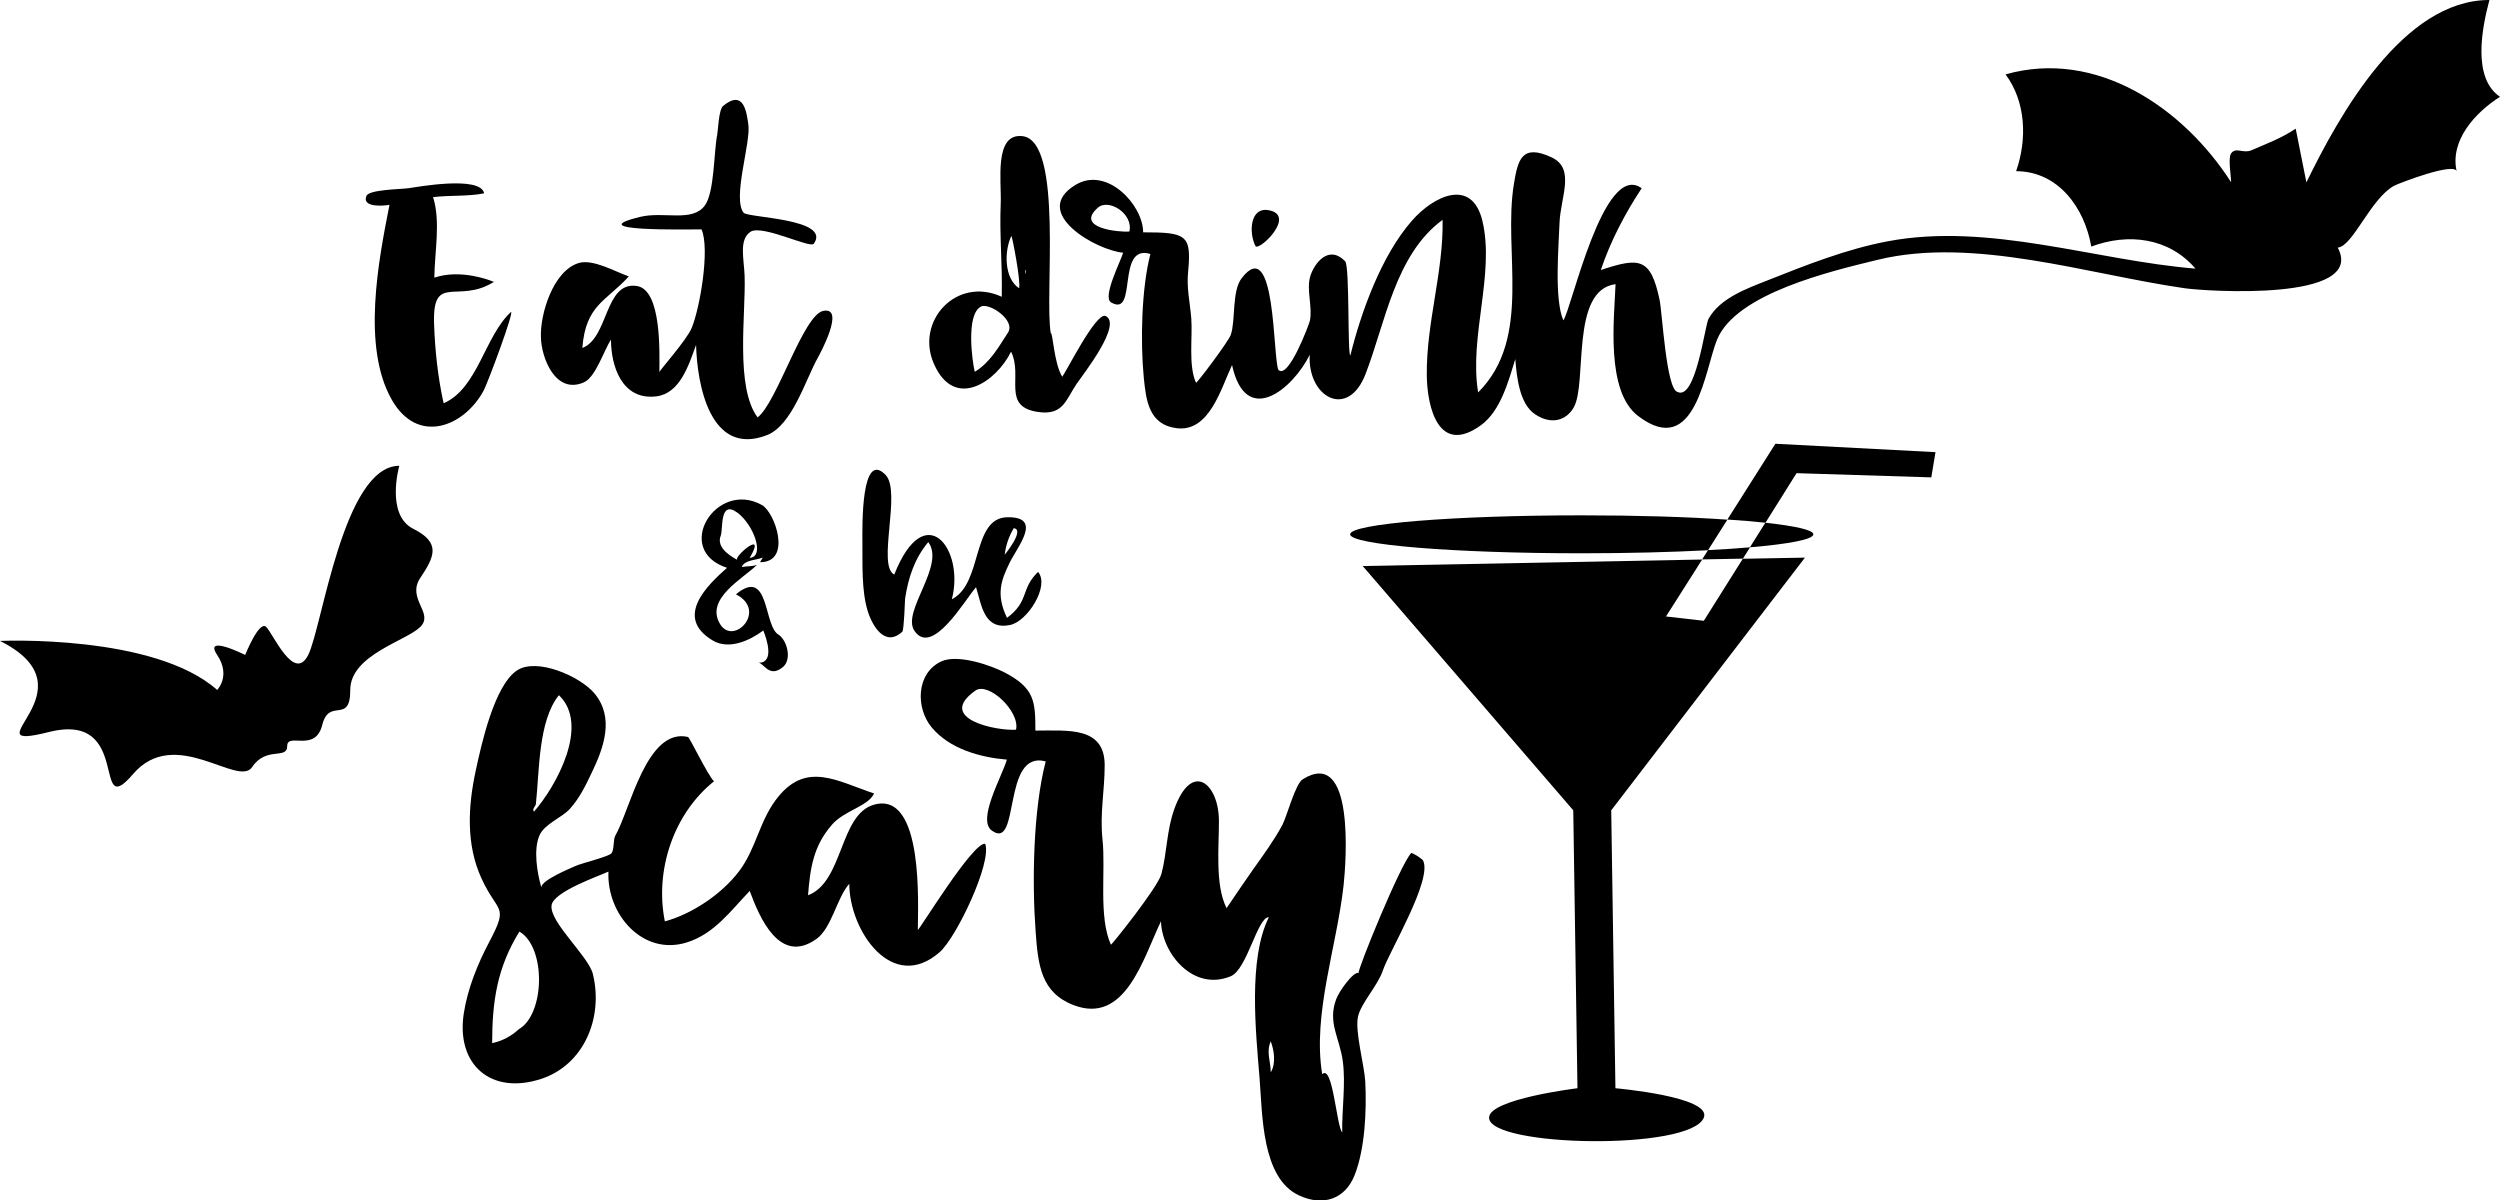
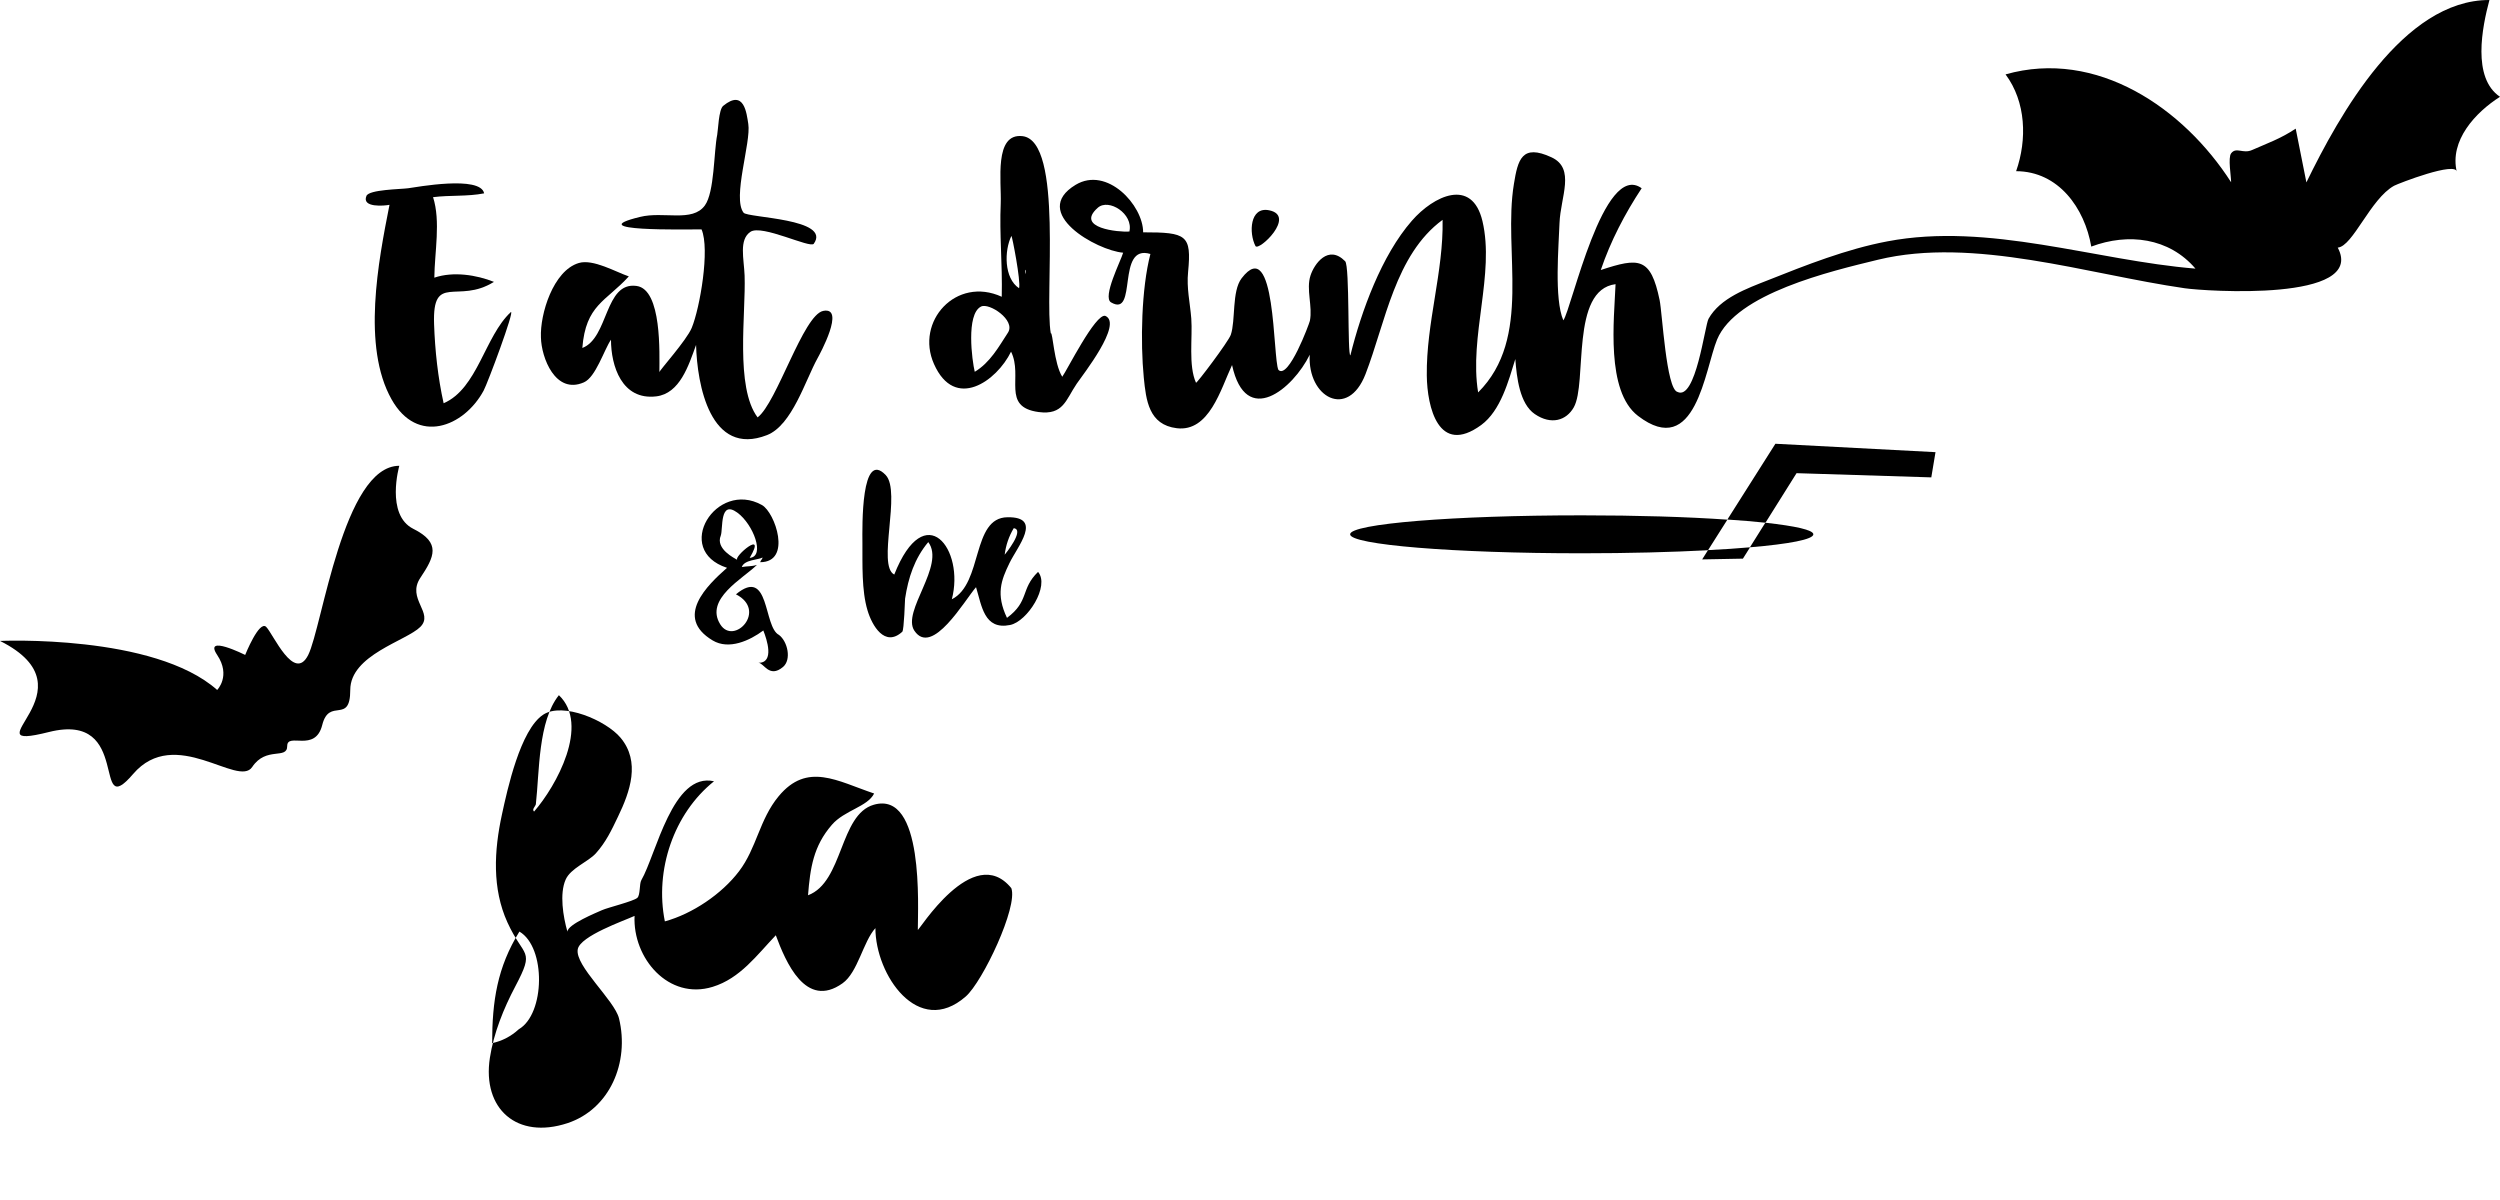
<svg xmlns="http://www.w3.org/2000/svg" version="1.1" x="0px" y="0px" viewBox="0 0 196.28 94.25" style="enable-background:new 0 0 196.28 94.25;" xml:space="preserve">
  <style type="text/css">
	.st0{fill:#FFFC78;}
	.st1{fill:#FCFCFC;}
	.st2{fill:#FF6C8C;}
	.st3{fill:#050102;}
	.st4{fill:#FF5E00;}
	.st5{fill:#763682;}
	.st6{fill:#97C221;}
	.st7{fill:#FBC028;}
	.st8{fill:#2D2D2D;}
	.st9{fill:#FFA015;}
	.st10{fill:#020202;}
	.st11{fill:#FF9E03;}
	.st12{fill:#FFAC1B;}
	.st13{fill:#070707;}
	.st14{fill:#16181B;}
	.st15{fill:#606060;}
	.st16{fill:#4F3B6D;}
	.st17{fill:#1D1B26;}
	.st18{fill:#FF00E1;}
	.st19{fill:#F29100;}
	.st20{fill:#EE7A00;}
</style>
  <g id="Направляющие_для_монтажной_области">
</g>
  <g id="Слой_1">
    <g>
      <path d="M196.28,7.6c-2.21-1.48-1.4-5.47-0.83-7.6c-6.78-0.01-11.8,9.04-14.37,14.32c-0.28-1.41-0.56-2.81-0.84-4.22    c-1.2,0.8-2.28,1.17-3.43,1.68c-0.71,0.32-1.24-0.27-1.64,0.26c-0.26,0.34,0,1.8,0,2.27c-3.73-5.82-10.55-10.5-17.71-8.47    c1.61,2.16,1.7,5.12,0.83,7.6c3.33,0.01,5.38,2.9,5.9,5.92c2.91-1.09,6.1-0.7,8.18,1.73c-7.87-0.64-16.22-3.66-24.19-2.14    c-3.22,0.61-6.38,1.86-9.4,3.06c-1.59,0.63-3.73,1.38-4.64,3.02c-0.29,0.52-1,6.45-2.44,5.74c-0.88-0.22-1.19-6.2-1.4-7.21    c-0.7-3.38-1.62-3.35-4.62-2.36c0.77-2.27,1.89-4.42,3.21-6.42c-3-2.18-5.5,9.5-6.15,10.37c-0.73-1.69-0.36-5.84-0.3-7.64    c0.08-2.06,1.27-4.28-0.63-5.16c-2.33-1.08-2.64,0.19-2.95,2.09c-0.88,5.33,1.49,12.08-2.81,16.37c-0.72-4.4,1.32-9.29,0.34-13.45    c-0.82-3.45-3.84-1.98-5.54-0.03c-2.38,2.72-3.97,7.1-4.83,10.57c-0.24,0-0.04-7.02-0.41-7.39c-1.33-1.35-2.43,0.22-2.72,1.12    c-0.36,1.08,0.18,2.43-0.05,3.56c-0.05,0.23-1.68,4.64-2.47,3.85c-0.45-0.91-0.18-10.74-2.89-7.19c-0.78,1.02-0.46,3.31-0.85,4.44    c-0.19,0.54-2.69,3.85-2.73,3.76c-0.61-1.35-0.26-3.55-0.37-5.04c-0.1-1.26-0.38-2.39-0.25-3.67c0.28-2.9-0.12-3.1-3.53-3.1    c0-2.14-2.84-5.21-5.3-3.73c-3.63,2.19,1.67,5.16,3.73,5.33c-0.18,0.64-1.65,3.49-0.95,3.9c2.12,1.24,0.37-4.63,3.09-3.8    c-0.71,2.73-0.79,6.92-0.52,9.7c0.18,1.79,0.39,3.71,2.59,3.98c2.55,0.31,3.45-3.06,4.34-4.96c1.09,4.98,4.8,1.85,6.1-0.81    c-0.19,3.34,2.99,5.11,4.38,1.52c1.56-4.03,2.32-9.37,6.05-12.11c0.08,4.08-1.29,8.09-1.24,12.23c0.03,2.45,0.91,6.33,4.27,3.88    c1.54-1.13,2.15-3.48,2.68-5.18c0.11,1.45,0.34,3.51,1.53,4.32c1.29,0.88,2.48,0.5,3.06-0.53c1.08-1.91-0.29-9.22,3.28-9.67    c-0.11,2.75-0.78,8.39,1.76,10.34c4.54,3.48,5.25-3.66,6.21-5.99c1.5-3.62,8.9-5.36,12.64-6.27c7.52-1.82,16.45,1.14,24.07,2.24    c1.56,0.23,14.3,1.1,12.02-3.19c1.19-0.1,2.57-3.84,4.43-4.86c0.32-0.17,4.92-1.96,4.92-1.07C192.29,11.03,194.37,8.81,196.28,7.6    z M88.67,18.18c-0.81,0.06-4.3-0.26-2.48-1.87C87.05,15.55,89,16.79,88.67,18.18z" />
      <path d="M37.97,30.67c0.32-0.59,2.46-6.33,2.14-6.17c-2.05,1.89-2.61,6.01-5.28,7.16c-0.45-2.02-0.68-4.16-0.75-6.22    c-0.14-4.07,1.86-1.53,4.7-3.31c-1.36-0.54-3.18-0.84-4.68-0.33c0.02-2.01,0.51-4.42-0.1-6.32c1.34-0.17,2.69-0.04,4.01-0.3    c-0.28-1.43-5.36-0.48-5.97-0.4c-0.59,0.08-3.06,0.1-3.27,0.6c-0.4,0.95,1.43,0.78,1.81,0.7c-0.88,4.44-2.17,11.13,0.16,15.27    C32.76,34.96,36.42,33.53,37.97,30.67z" />
      <path d="M45.84,30.02c0.93-0.4,1.58-2.54,2.13-3.35c0,2.06,0.85,4.77,3.55,4.45c1.86-0.22,2.55-2.44,3.13-4.04    c0.08,3.11,1.11,8.82,5.57,7.08c1.97-0.77,3.01-4.31,3.97-6.04c0.15-0.27,2.23-4.07,0.44-3.71c-1.57,0.32-3.64,7.23-5.15,8.36    c-1.78-2.38-0.91-8.16-1.02-11.14c-0.05-1.32-0.46-2.81,0.46-3.43c0.89-0.6,4.7,1.32,4.97,0.94c1.42-1.99-5.2-2.03-5.51-2.44    c-0.9-1.16,0.6-5.52,0.37-6.97c-0.13-0.8-0.31-2.78-1.97-1.42c-0.36,0.29-0.4,1.93-0.47,2.27c-0.27,1.32-0.21,4.51-0.97,5.55    c-0.98,1.35-3.24,0.44-5.09,0.9c-4.73,1.15,3.58,0.98,4.83,0.98c0.67,1.56-0.13,6.18-0.77,7.73c-0.41,0.99-2.54,3.34-2.54,3.48    c0-1.42,0.21-6.5-1.79-6.77c-2.53-0.35-2.18,4.08-4.26,4.87c0.27-3.4,1.85-3.64,3.65-5.62c-1.01-0.34-2.81-1.39-3.93-1.05    c-2.01,0.6-3.05,4.02-2.97,5.84C42.5,28.07,43.6,31,45.84,30.02z" />
      <path d="M79.38,27.61c0.97,1.96-0.79,4.34,2.16,4.74c1.95,0.26,2.13-0.95,3-2.23c0.46-0.68,3.65-4.71,2.24-5.32    c-0.77-0.22-3.03,4.32-3.38,4.78c-0.65-1.02-0.75-3.58-0.9-3.41c-0.52-2.88,1.02-15.1-2.22-15.48c-2.26-0.26-1.64,3.56-1.71,5.28    c-0.11,2.46,0.14,4.73,0.08,7.33c-3.58-1.64-6.81,1.94-5.32,5.28C74.97,32.28,78.26,29.91,79.38,27.61z M80.55,21.53    C80.37,20.98,80.58,21.17,80.55,21.53L80.55,21.53z M79.41,18.52c0.05,0,0.75,3.56,0.6,4.11C78.82,21.85,78.84,19.67,79.41,18.52z     M77.02,24.07c0.64-0.33,2.74,1.07,2.12,2.04c-0.74,1.14-1.41,2.36-2.61,3.08C76.32,28.33,75.83,24.67,77.02,24.07z" />
      <path d="M99.64,16.51c-1.52-0.31-1.6,1.79-1.07,2.81C98.83,19.75,101.8,16.94,99.64,16.51z" />
-       <path d="M130.8,48.4l2.84-4.47l-26.65,0.51l16.53,19.18l0.33,21.82c0,0-6.94,0.84-6.94,2.31c0,2.31,15.82,2.61,16.86,0    c0.66-1.65-6.94-2.31-6.94-2.31l-0.33-21.82l15.21-19.84l-4.88,0.09l-3.06,4.87L130.8,48.4z" />
      <path d="M124.19,40.46c-10.05,0-18.19,0.66-18.19,1.49c0,0.82,8.14,1.49,18.19,1.49c3.66,0,7.06-0.09,9.91-0.24l1.52-2.4    C132.5,40.58,128.52,40.46,124.19,40.46z" />
      <path d="M142.37,41.95c0-0.34-1.41-0.65-3.77-0.91l-1.21,1.93C140.48,42.71,142.37,42.35,142.37,41.95z" />
      <path d="M133.64,43.92l3.2-0.06l0.56-0.89c-0.98,0.09-2.09,0.16-3.3,0.22L133.64,43.92z" />
      <path d="M135.62,40.79c1.11,0.07,2.12,0.16,2.99,0.25l2.44-3.89l10.58,0.33l0.33-1.98l-12.57-0.66L135.62,40.79z" />
      <path d="M32.45,41.52c-2.2-1.1-1.1-4.95-1.1-4.95c-4.4,0-6.05,12.65-7.15,14.85c-1.1,2.2-2.75-1.65-3.3-2.2    c-0.55-0.55-1.65,2.2-1.65,2.2s-3.3-1.65-2.2,0c1.1,1.65,0,2.75,0,2.75C12.1,49.77,0,50.32,0,50.32c7.7,3.85-2.75,8.8,3.85,7.15    c6.6-1.65,3.3,7.15,6.6,3.3c3.3-3.85,8.25,1.1,9.35-0.55c1.1-1.65,2.75-0.55,2.75-1.65s2.2,0.55,2.75-1.65    c0.55-2.2,2.2,0,2.2-2.75s4.4-3.85,5.5-4.95c1.1-1.1-1.1-2.2,0-3.85C34.1,43.72,34.65,42.62,32.45,41.52z" />
-       <path d="M72.06,73c0-1.78,0.51-10.95-3.45-9.82c-2.71,0.77-2.39,6.07-5.17,7.11c0.17-2.14,0.42-3.86,1.87-5.53    c0.98-1.14,2.81-1.42,3.32-2.46c-2.89-0.97-5.25-2.5-7.5,0.22c-1.51,1.82-1.72,4.07-3.11,5.89c-1.35,1.78-3.66,3.34-5.82,3.93    c-0.81-4.03,0.7-8.47,3.86-11c-0.48-0.44-1.94-3.51-2.05-3.48c-3.25-0.75-4.54,5.75-5.71,7.77c-0.16,0.28-0.07,1.16-0.31,1.38    c-0.29,0.27-2.31,0.76-2.78,0.97c-0.42,0.19-2.71,1.12-2.71,1.69c-0.34-1.19-0.63-2.98-0.14-4.09c0.39-0.89,1.76-1.39,2.37-2.06    c0.79-0.88,1.23-1.81,1.74-2.88c0.95-1.97,1.78-4.31,0.2-6.2c-1.14-1.36-4.53-2.82-6.07-1.81c-1.8,1.18-2.82,5.89-3.24,7.83    c-0.62,2.85-0.78,5.82,0.43,8.48c1.3,2.85,2.19,2.04,0.62,5.02c-0.92,1.74-1.7,3.67-2,5.62c-0.61,4,2.13,6.43,6.1,5.12    c3.31-1.1,4.88-4.76,4.04-8.22c-0.35-1.43-3.48-4.13-3.24-5.43c0.19-1.05,3.66-2.25,4.46-2.62c-0.15,3.34,2.68,6.63,6.13,5.57    c2.16-0.66,3.48-2.5,4.96-4.05c0.77,2.07,2.34,5.84,5.24,3.77c1.2-0.85,1.62-3.28,2.58-4.33c0,3.66,3.36,8.63,7.09,5.37    c1.33-1.16,4.12-7.05,3.58-8.51C76.4,66.05,72.06,73.22,72.06,73z M42.07,63.15c0.29-2.59,0.17-6.52,1.81-8.57    c2.45,2.33-0.2,7.13-1.95,9.14C41.75,63.54,42,63.36,42.07,63.15z M40.73,80.81c-0.6,0.55-1.3,0.92-2.09,1.09    c0-3.3,0.4-5.95,2.14-8.76C42.88,74.37,42.8,79.61,40.73,80.81z" />
-       <path d="M110.81,66.96c-0.85,0.85-4.28,9.29-4.14,9.43c-0.42-0.14-1.54,1.45-1.76,2.05c-0.7,1.86,0.28,3.04,0.52,4.91    c0.23,1.8-0.08,3.74-0.05,5.56c-0.45-0.48-0.74-5.4-1.57-4.57c-0.78-4.68,1.15-10.03,1.68-14.85c0.2-1.88,0.88-10.85-3.21-8.31    c-0.58,0.36-1.24,2.9-1.59,3.57c-0.67,1.25-1.48,2.34-2.3,3.5c-0.71,1.01-1.4,2.03-2.09,3.05c-0.92-1.83-0.59-4.83-0.6-6.86    c-0.01-2.9-2.11-4.76-3.5-0.93c-0.61,1.68-0.57,3.44-1.02,5.12c-0.29,1.06-3.93,5.6-3.96,5.54c-0.99-2.18-0.4-5.8-0.66-8.25    c-0.22-2.04,0.17-3.86,0.17-5.82c0.01-3.07-2.84-2.74-5.44-2.74c0-2.3-0.07-3.32-2.37-4.54c-1.12-0.59-3.73-1.49-5.02-0.89    c-1.98,0.92-2.02,3.66-0.75,5.18c1.41,1.69,3.79,2.35,5.9,2.53c-0.38,1.33-2.36,4.72-1.18,5.57c2.26,1.64,0.77-6.36,4.23-5.43    c-0.99,3.81-1.08,9.46-0.79,13.38c0.19,2.57,0.4,4.76,2.97,5.75c4.07,1.57,5.47-3.66,6.87-6.58c0.07,2.52,2.52,5.53,5.47,4.32    c1.3-0.53,2.09-4.64,3-4.64c-1.64,3.3-1.02,9.04-0.73,12.64c0.23,2.83,0.15,7.83,3.09,9.2c1.9,0.89,3.63,0.29,4.37-1.58    c0.83-2.09,0.95-5.15,0.84-7.34c-0.07-1.31-0.83-3.96-0.57-5.12c0.23-1.04,1.56-2.45,1.94-3.59c0.49-1.49,3.98-7.24,3.15-8.69    C111.44,67.29,111.14,67.1,110.81,66.96z M79.77,57.29c-1.52,0.11-6.32-0.86-3.19-3.07C77.6,53.5,80.1,55.86,79.77,57.29z     M99.77,84.19c0-0.85-0.38-1.6,0-2.43C100.04,82.48,100.19,83.5,99.77,84.19z" />
+       <path d="M72.06,73c0-1.78,0.51-10.95-3.45-9.82c-2.71,0.77-2.39,6.07-5.17,7.11c0.17-2.14,0.42-3.86,1.87-5.53    c0.98-1.14,2.81-1.42,3.32-2.46c-2.89-0.97-5.25-2.5-7.5,0.22c-1.51,1.82-1.72,4.07-3.11,5.89c-1.35,1.78-3.66,3.34-5.82,3.93    c-0.81-4.03,0.7-8.47,3.86-11c-3.25-0.75-4.54,5.75-5.71,7.77c-0.16,0.28-0.07,1.16-0.31,1.38    c-0.29,0.27-2.31,0.76-2.78,0.97c-0.42,0.19-2.71,1.12-2.71,1.69c-0.34-1.19-0.63-2.98-0.14-4.09c0.39-0.89,1.76-1.39,2.37-2.06    c0.79-0.88,1.23-1.81,1.74-2.88c0.95-1.97,1.78-4.31,0.2-6.2c-1.14-1.36-4.53-2.82-6.07-1.81c-1.8,1.18-2.82,5.89-3.24,7.83    c-0.62,2.85-0.78,5.82,0.43,8.48c1.3,2.85,2.19,2.04,0.62,5.02c-0.92,1.74-1.7,3.67-2,5.62c-0.61,4,2.13,6.43,6.1,5.12    c3.31-1.1,4.88-4.76,4.04-8.22c-0.35-1.43-3.48-4.13-3.24-5.43c0.19-1.05,3.66-2.25,4.46-2.62c-0.15,3.34,2.68,6.63,6.13,5.57    c2.16-0.66,3.48-2.5,4.96-4.05c0.77,2.07,2.34,5.84,5.24,3.77c1.2-0.85,1.62-3.28,2.58-4.33c0,3.66,3.36,8.63,7.09,5.37    c1.33-1.16,4.12-7.05,3.58-8.51C76.4,66.05,72.06,73.22,72.06,73z M42.07,63.15c0.29-2.59,0.17-6.52,1.81-8.57    c2.45,2.33-0.2,7.13-1.95,9.14C41.75,63.54,42,63.36,42.07,63.15z M40.73,80.81c-0.6,0.55-1.3,0.92-2.09,1.09    c0-3.3,0.4-5.95,2.14-8.76C42.88,74.37,42.8,79.61,40.73,80.81z" />
      <path d="M59.55,52.04c0.42,0,0.84,1.23,1.92,0.33c0.69-0.57,0.37-2.01-0.31-2.52c-1.24-0.62-0.7-5.4-3.38-3.19    c2.5,1.28-0.17,4.06-1.23,2.36c-1.25-1.99,1.8-3.6,2.88-4.67c-0.44,0.14-0.77,0.09-1.19,0.17c0.2-0.59,1.33-0.56,1.63-0.75    c-0.01,0.13-0.12,0.17-0.19,0.37c2.53,0,1.17-3.92,0.14-4.49c-3.6-2.01-7.02,3.54-2.74,4.93c-1.55,1.37-4.17,3.88-1.13,5.7    c1.28,0.77,2.92,0.01,3.98-0.78C60.21,50.2,60.82,52.04,59.55,52.04z M56.59,42.05c0.19-0.53-0.11-2.82,1.29-1.81    c1.27,0.92,2.22,3.46,0.98,3.56c1.39-2.36-1.32-0.05-0.97,0.16C57.7,43.84,56.15,43.1,56.59,42.05z" />
      <path d="M68.11,47.92c0.35,1.18,1.35,2.94,2.73,1.68c0.14-0.13,0.21-2.53,0.22-2.6c0.25-1.64,0.74-3.15,1.82-4.44    c1.37,1.83-2.11,5.44-1.09,6.96c1.39,2.07,3.95-2.4,4.84-3.42c0.45,1.46,0.63,3.38,2.67,2.97c1.36-0.27,3.14-3.07,2.2-4.17    c-1.4,1.36-0.66,2.29-2.44,3.61c-0.88-1.85-0.46-2.95,0.19-4.29c0.63-1.31,2.65-3.65-0.15-3.61c-2.84,0.03-1.91,5.21-4.37,6.44    c1.03-3.92-2.1-8.05-4.52-1.94c-1.37-0.69,0.57-6.5-0.67-7.81c-1.94-2.04-1.84,3.99-1.83,5.34    C67.72,44.27,67.64,46.36,68.11,47.92z M79.59,41.47c0.91,0.11-0.7,2.08-0.71,2.08C78.97,42.81,79.21,42.11,79.59,41.47z" />
    </g>
  </g>
</svg>